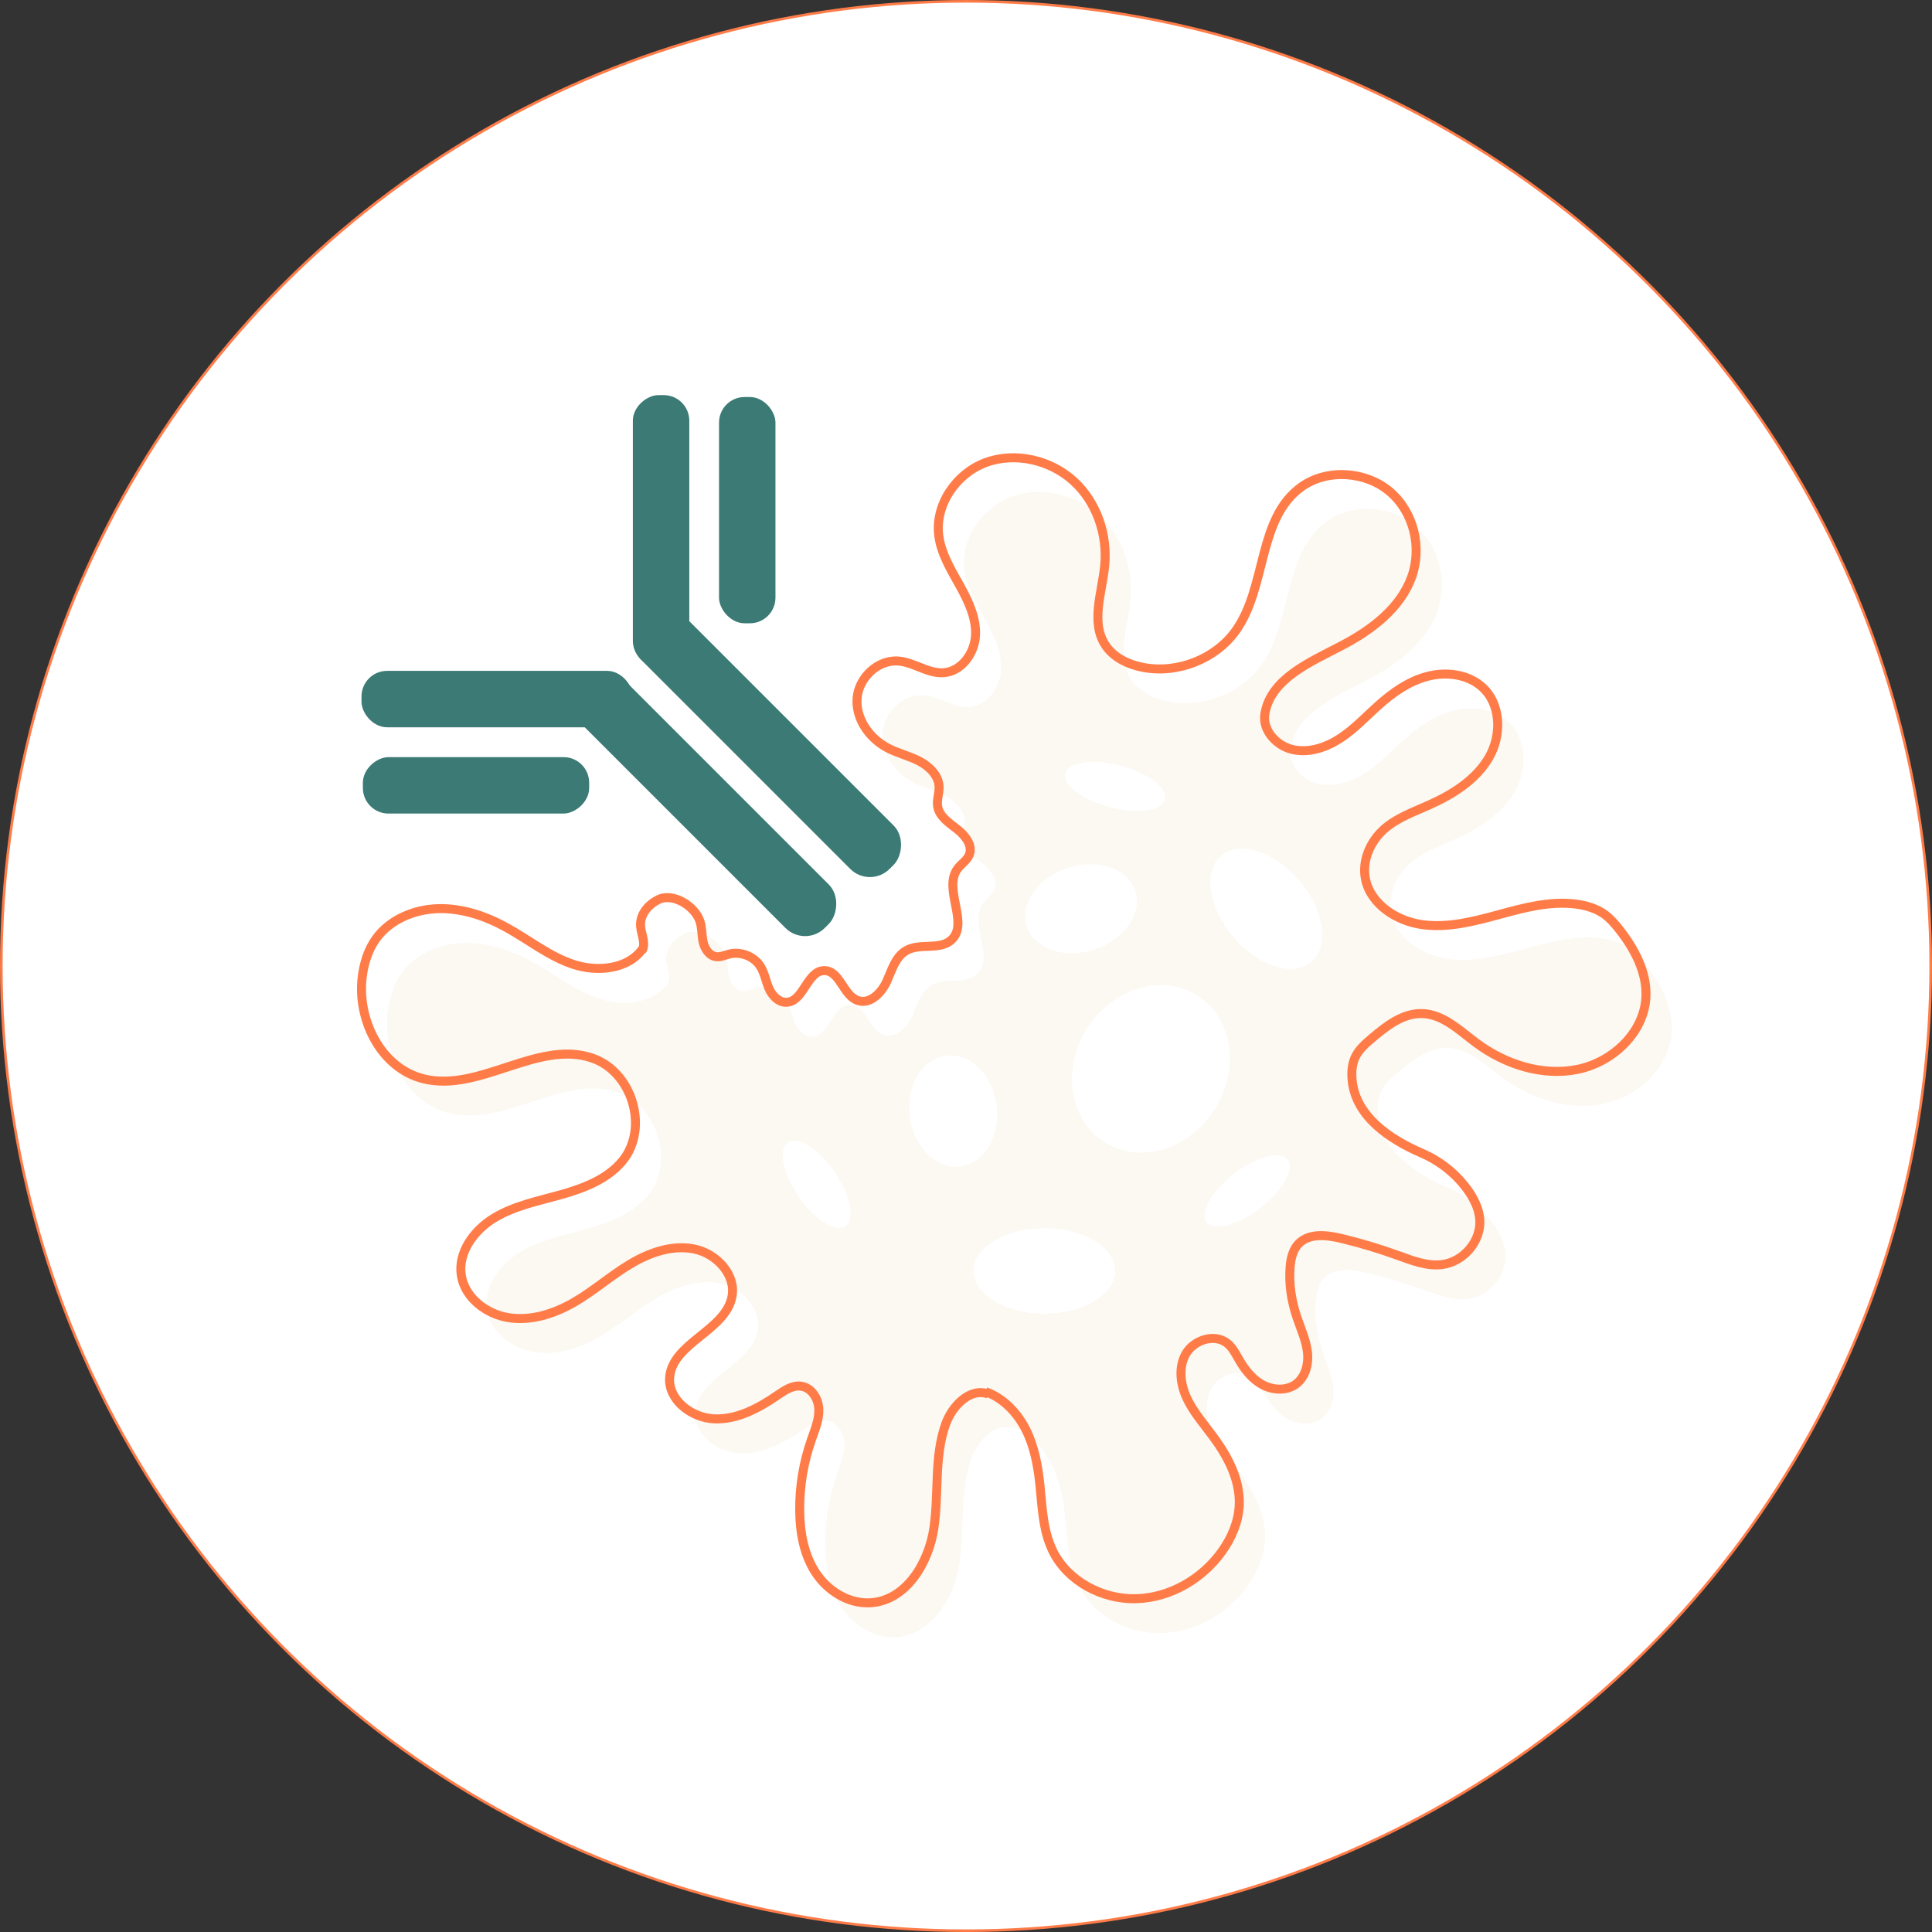
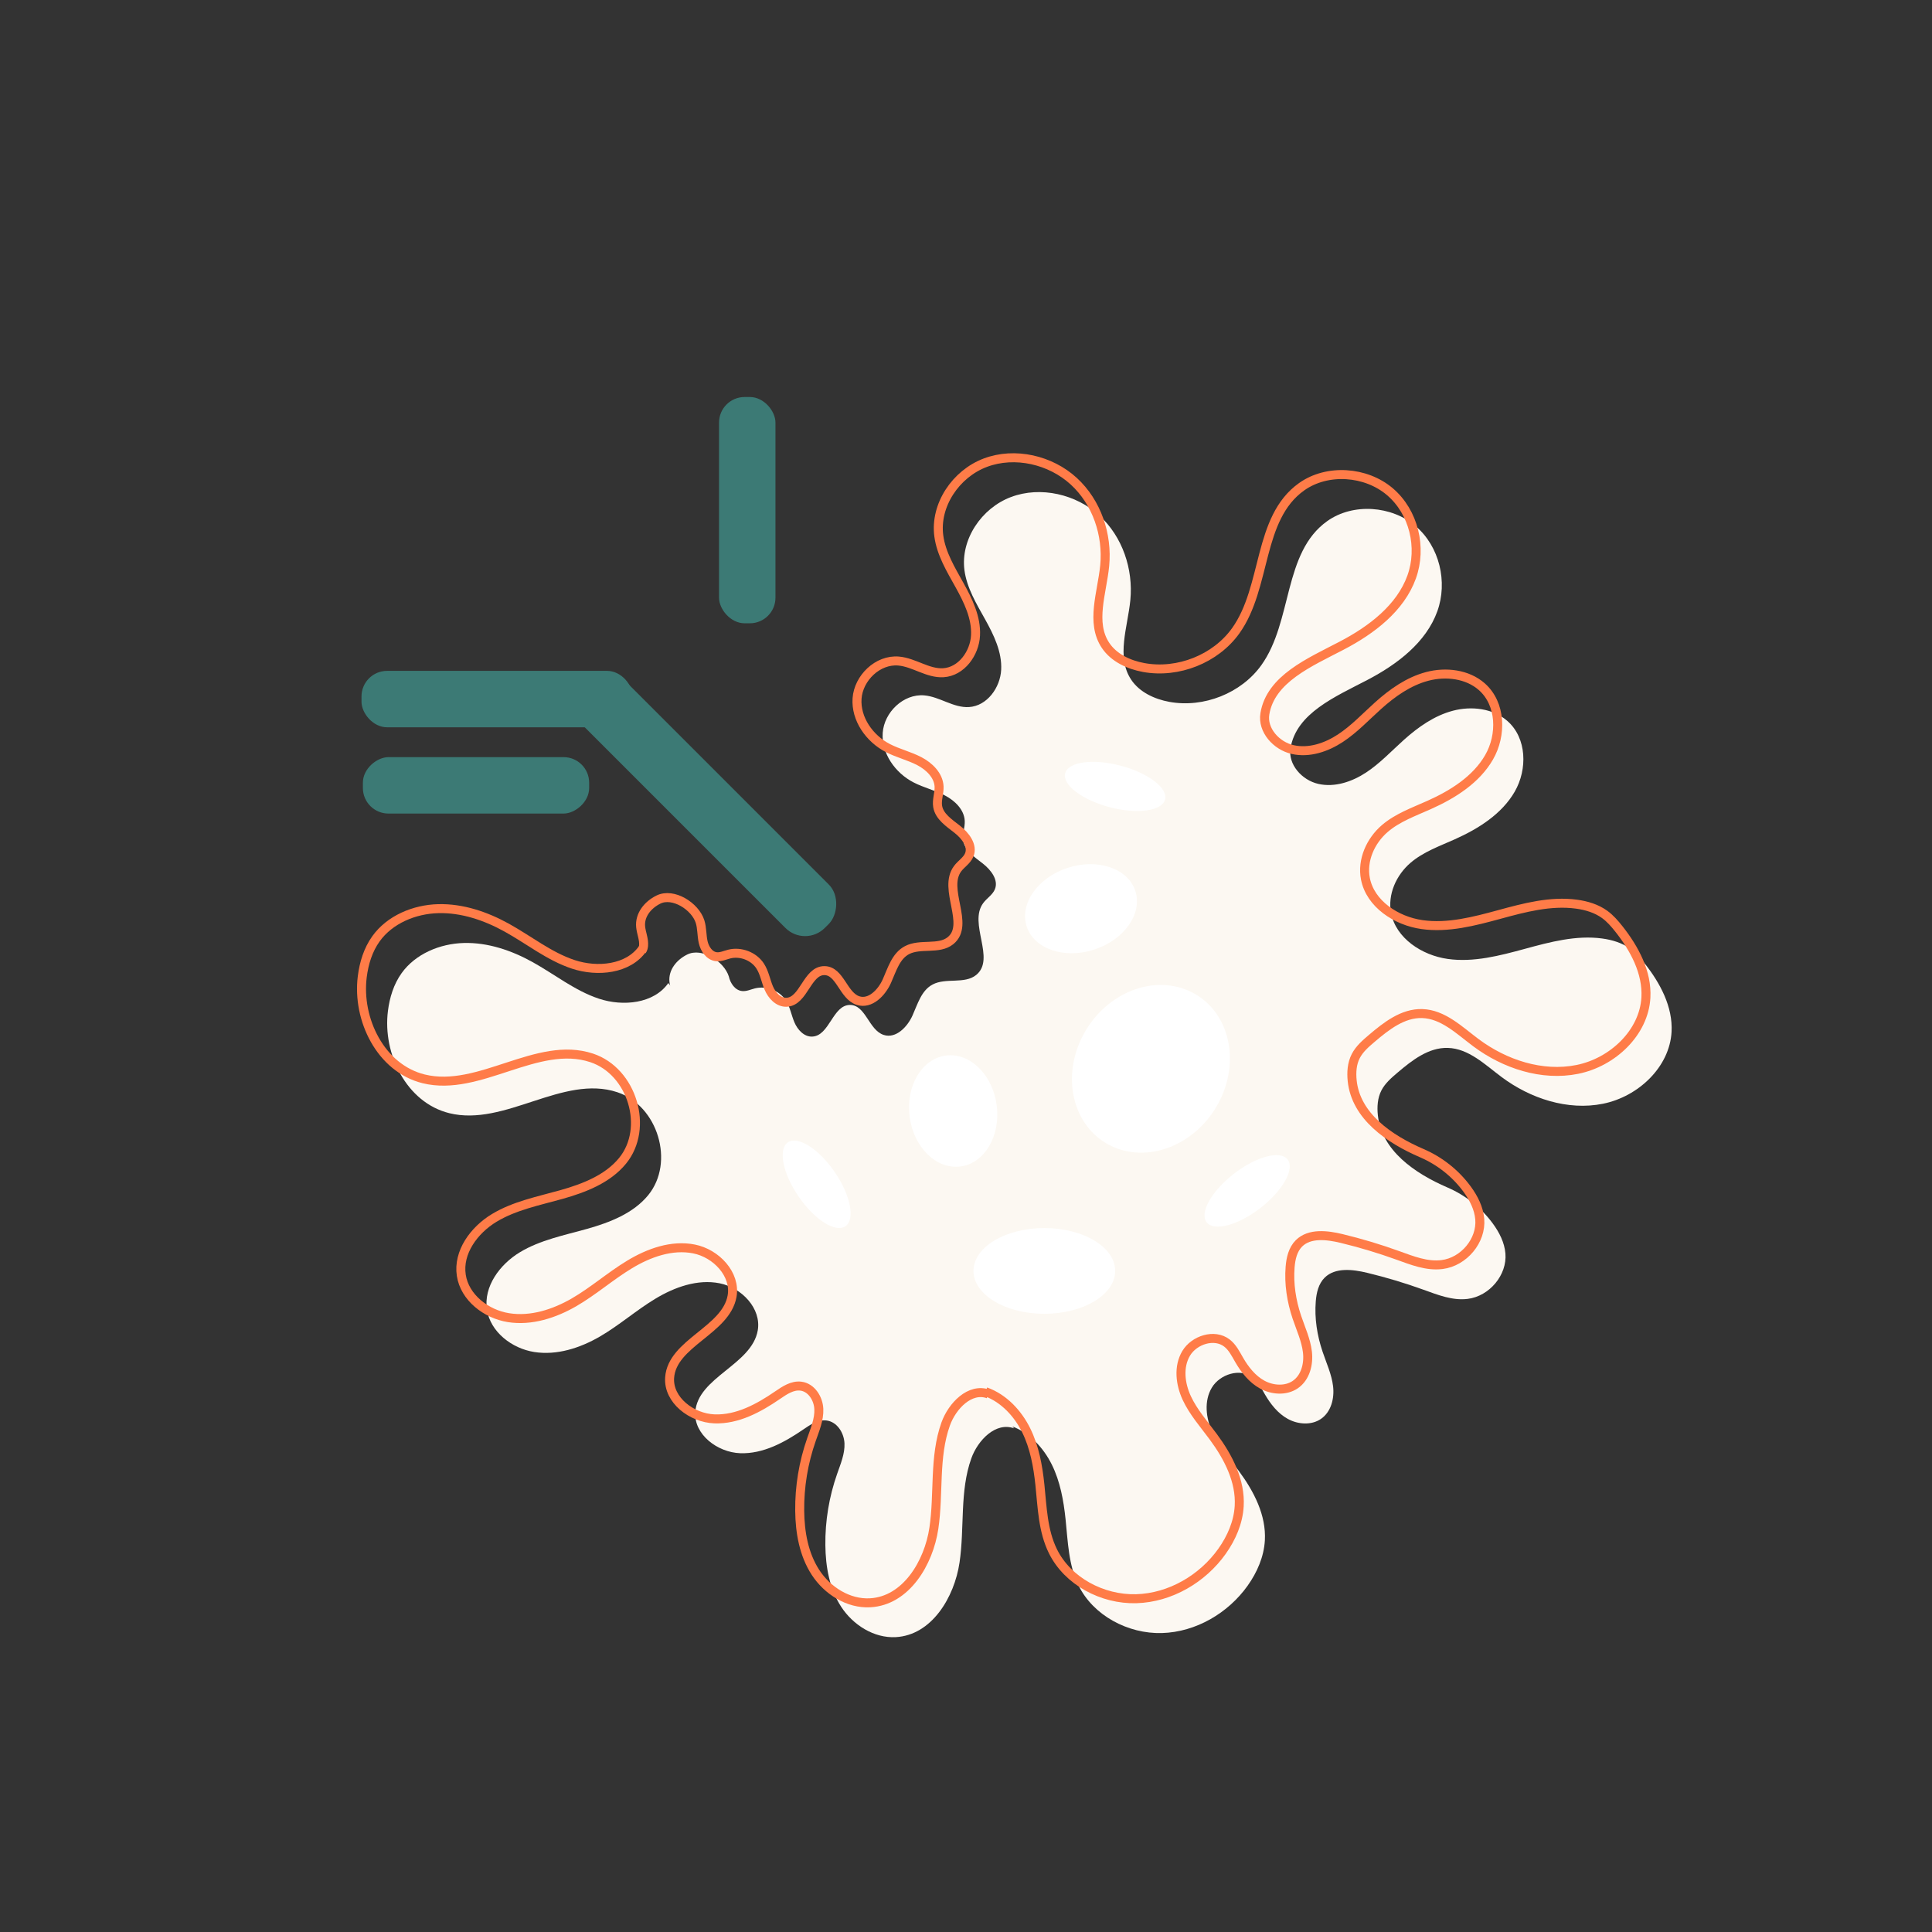
<svg xmlns="http://www.w3.org/2000/svg" id="Calque_1" viewBox="0 0 558.75 558.75">
  <rect x="0" y="0" width="558.75" height="558.75" fill="#333333" stroke="none" />
  <defs>
    <style>.cls-1{fill:none;stroke-width:2.6px;}.cls-1,.cls-2{stroke:#ff7c48;stroke-miterlimit:10;}.cls-3,.cls-2{fill:#fff;}.cls-4{fill:#fcf8f2;}.cls-5{fill:#3c7a75;}.cls-2{stroke-width:.75px;}</style>
  </defs>
-   <circle class="cls-2" cx="279.38" cy="279.38" r="279" />
  <rect class="cls-5" x="154.45" y="223.84" width="99.19" height="17.75" rx="8.04" ry="8.04" transform="translate(224.32 -76.12) rotate(45)" />
-   <rect class="cls-5" x="171.18" y="205.93" width="101.55" height="17.75" rx="8.04" ry="8.04" transform="translate(216.9 -94.03) rotate(45)" />
  <rect class="cls-5" x="104.55" y="194.02" width="78.44" height="16.32" rx="7.4" ry="7.4" />
-   <rect class="cls-5" x="151.97" y="145.33" width="78.44" height="16.32" rx="7.4" ry="7.4" transform="translate(344.68 -37.7) rotate(90)" />
  <rect class="cls-5" x="207.95" y="114.82" width="16.32" height="65.44" rx="7.4" ry="7.4" />
  <rect class="cls-5" x="129.51" y="194.41" width="16.32" height="65.44" rx="7.4" ry="7.4" transform="translate(364.8 89.46) rotate(90)" />
  <path class="cls-4" d="M193.28,284.31c-4.15,5.95-13.08,6.84-20.07,4.52-6.99-2.32-12.81-7.06-19.23-10.61-6.05-3.35-12.87-5.68-19.82-5.5-6.95.18-14.03,3.16-18.01,8.72-2.3,3.21-3.47,7.07-3.96,10.96-1.56,12.38,5.35,26.48,17.75,29.54,16.11,3.98,32.87-11.29,48.6-6.06,11.74,3.9,16.66,20.28,8.94,29.75-4.29,5.26-11.08,7.91-17.7,9.77-6.62,1.86-13.54,3.21-19.41,6.75-5.86,3.53-10.56,9.96-9.54,16.61.97,6.39,7.14,11.22,13.67,12.25,6.53,1.03,13.22-1.14,18.92-4.43,5.63-3.26,10.53-7.61,16.1-10.97,5.57-3.36,12.2-5.75,18.62-4.47,6.41,1.29,12.09,7.31,11.01,13.61-1.72,9.97-17.39,13.55-18.07,23.63-.43,6.45,6.37,11.66,12.99,11.9,6.62.24,12.8-3.13,18.22-6.85,2.02-1.38,4.26-2.91,6.71-2.62,3.09.36,5.1,3.59,5.23,6.62s-1.12,5.93-2.12,8.81c-2.33,6.63-3.49,13.64-3.41,20.65.07,6.2,1.17,12.57,4.58,17.81,3.41,5.23,9.46,9.12,15.8,8.77,10.38-.57,16.93-11.52,18.42-21.56,1.5-10.04-.01-20.58,3.42-30.16,1.87-5.21,7.02-10.59,12.33-8.67" />
-   <path class="cls-4" d="M292.47,412.42c5.24,1.89,9.28,6.23,11.72,11.14,2.43,4.91,3.41,10.38,3.98,15.81.68,6.51.85,13.28,3.76,19.18,4.26,8.66,14.28,14.02,24.12,13.74,9.84-.28,19.17-5.8,24.78-13.7,2.76-3.88,4.71-8.39,4.98-13.1.41-7.25-3.15-14.16-7.51-20.05-2.69-3.64-5.74-7.09-7.65-11.17-1.9-4.09-2.49-9.08-.18-12.95s8.17-5.76,11.78-2.98c1.61,1.24,2.53,3.12,3.54,4.87,1.65,2.85,3.76,5.56,6.68,7.16,2.92,1.6,6.78,1.88,9.53.01,2.96-2.01,3.95-5.93,3.54-9.43-.41-3.49-1.94-6.75-3.06-10.09-1.56-4.66-2.34-9.6-1.95-14.48.2-2.49.78-5.1,2.58-6.88,3.05-3.01,8.13-2.4,12.34-1.38,5.5,1.33,10.93,2.96,16.24,4.88,4.13,1.49,8.41,3.2,12.78,2.65,6.32-.79,11.43-6.93,10.91-13.13-.26-3.15-1.76-6.09-3.64-8.66-3.32-4.54-7.9-8.18-13.12-10.43-9.56-4.12-19.05-10.74-20.13-20.88-.26-2.44-.1-5.01,1.03-7.2,1.06-2.06,2.88-3.63,4.66-5.14,4.19-3.56,8.97-7.31,14.53-7.15,6.05.17,10.77,4.85,15.58,8.44,8.29,6.19,19.09,9.77,29.31,7.71,10.22-2.06,19.27-10.62,19.83-20.79.39-7.23-3.28-14.11-7.82-19.84-1.22-1.54-2.53-3.05-4.13-4.21-2.35-1.69-5.23-2.56-8.12-2.95-7.5-1.01-15.05,1-22.34,2.99-7.29,1.98-14.85,3.98-22.34,2.92-7.49-1.06-14.96-6-16.37-13.26-1.04-5.34,1.46-10.98,5.65-14.56,3.66-3.13,8.36-4.8,12.78-6.78,6.89-3.08,13.62-7.34,17.33-13.78,3.72-6.45,3.52-15.48-2.11-20.43-4.15-3.65-10.38-4.4-15.77-2.97-5.39,1.42-10.06,4.74-14.17,8.42-3.59,3.22-6.9,6.79-10.94,9.45s-9.06,4.37-13.81,3.29c-4.75-1.08-8.81-5.63-8.04-10.33,1.66-10.12,12.94-14.88,22.2-19.72,8.65-4.51,17.01-10.85,20.26-19.88,3.05-8.48.64-18.73-6.29-24.64-6.93-5.91-18.09-6.73-25.54-1.44-12.82,9.11-9.99,28.98-19.06,41.66-5.8,8.11-16.67,12.45-26.63,10.62-4.31-.79-8.61-2.8-11.01-6.39-4.42-6.6-1.01-15.23-.25-23.08.86-8.92-2.27-18.3-8.97-24.43-6.69-6.13-16.97-8.56-25.54-5.34-8.57,3.22-14.65,12.3-13.47,21.18.68,5.11,3.46,9.68,5.98,14.21,2.52,4.53,4.9,9.43,4.64,14.57s-4.06,10.48-9.33,10.79c-4.48.26-8.44-2.99-12.91-3.38-6.05-.52-11.6,4.91-12.02,10.82-.41,5.91,3.57,11.6,8.94,14.36,2.91,1.5,6.16,2.26,9.06,3.77,2.9,1.51,5.55,4.11,5.72,7.31.1,1.94-.73,3.88-.41,5.8.48,2.9,3.3,4.74,5.65,6.58,2.34,1.84,4.61,4.74,3.47,7.46-.67,1.6-2.33,2.56-3.36,3.96-4.38,5.9,3.7,16.14-2.04,20.8-3.36,2.72-8.74.72-12.59,2.75-3.27,1.72-4.34,5.67-5.83,8.98-1.49,3.32-4.8,6.75-8.32,5.61-4.33-1.4-5.18-8.65-9.74-8.67-5.04-.02-5.92,8.96-10.95,9.15-2.35.09-4.22-1.98-5.12-4.09-.91-2.12-1.26-4.48-2.52-6.41-1.84-2.81-5.61-4.27-8.92-3.44-1.23.31-2.44.9-3.71.77-2.05-.21-3.4-2.26-3.84-4.23s-.3-4.04-.91-5.96c-1.42-4.42-7.78-8.43-12.02-6.34-3.12,1.54-5.48,4.48-5.15,7.88.18,1.83,1,3.59.85,5.42-.04.52-.17,1.04-.48,1.47" />
+   <path class="cls-4" d="M292.47,412.42c5.24,1.89,9.28,6.23,11.72,11.14,2.43,4.91,3.41,10.38,3.98,15.81.68,6.51.85,13.28,3.76,19.18,4.26,8.66,14.28,14.02,24.12,13.74,9.84-.28,19.17-5.8,24.78-13.7,2.76-3.88,4.71-8.39,4.98-13.1.41-7.25-3.15-14.16-7.51-20.05-2.69-3.64-5.74-7.09-7.65-11.17-1.9-4.09-2.49-9.08-.18-12.95s8.17-5.76,11.78-2.98c1.61,1.24,2.53,3.12,3.54,4.87,1.65,2.85,3.76,5.56,6.68,7.16,2.92,1.6,6.78,1.88,9.53.01,2.96-2.01,3.95-5.93,3.54-9.43-.41-3.49-1.94-6.75-3.06-10.09-1.56-4.66-2.34-9.6-1.95-14.48.2-2.49.78-5.1,2.58-6.88,3.05-3.01,8.13-2.4,12.34-1.38,5.5,1.33,10.93,2.96,16.24,4.88,4.13,1.49,8.41,3.2,12.78,2.65,6.32-.79,11.43-6.93,10.91-13.13-.26-3.15-1.76-6.09-3.64-8.66-3.32-4.54-7.9-8.18-13.12-10.43-9.56-4.12-19.05-10.74-20.13-20.88-.26-2.44-.1-5.01,1.03-7.2,1.06-2.06,2.88-3.63,4.66-5.14,4.19-3.56,8.97-7.31,14.53-7.15,6.05.17,10.77,4.85,15.58,8.44,8.29,6.19,19.09,9.77,29.31,7.71,10.22-2.06,19.27-10.62,19.83-20.79.39-7.23-3.28-14.11-7.82-19.84-1.22-1.54-2.53-3.05-4.13-4.21-2.35-1.69-5.23-2.56-8.12-2.95-7.5-1.01-15.05,1-22.34,2.99-7.29,1.98-14.85,3.98-22.34,2.92-7.49-1.06-14.96-6-16.37-13.26-1.04-5.34,1.46-10.98,5.65-14.56,3.66-3.13,8.36-4.8,12.78-6.78,6.89-3.08,13.62-7.34,17.33-13.78,3.72-6.45,3.52-15.48-2.11-20.43-4.15-3.65-10.38-4.4-15.77-2.97-5.39,1.42-10.06,4.74-14.17,8.42-3.59,3.22-6.9,6.79-10.94,9.45s-9.06,4.37-13.81,3.29c-4.75-1.08-8.81-5.63-8.04-10.33,1.66-10.12,12.94-14.88,22.2-19.72,8.65-4.51,17.01-10.85,20.26-19.88,3.05-8.48.64-18.73-6.29-24.64-6.93-5.91-18.09-6.73-25.54-1.44-12.82,9.11-9.99,28.98-19.06,41.66-5.8,8.11-16.67,12.45-26.63,10.62-4.31-.79-8.61-2.8-11.01-6.39-4.42-6.6-1.01-15.23-.25-23.08.86-8.92-2.27-18.3-8.97-24.43-6.69-6.13-16.97-8.56-25.54-5.34-8.57,3.22-14.65,12.3-13.47,21.18.68,5.11,3.46,9.68,5.98,14.21,2.52,4.53,4.9,9.43,4.64,14.57s-4.06,10.48-9.33,10.79c-4.48.26-8.44-2.99-12.91-3.38-6.05-.52-11.6,4.91-12.02,10.82-.41,5.91,3.57,11.6,8.94,14.36,2.91,1.5,6.16,2.26,9.06,3.77,2.9,1.51,5.55,4.11,5.72,7.31.1,1.94-.73,3.88-.41,5.8.48,2.9,3.3,4.74,5.65,6.58,2.34,1.84,4.61,4.74,3.47,7.46-.67,1.6-2.33,2.56-3.36,3.96-4.38,5.9,3.7,16.14-2.04,20.8-3.36,2.72-8.74.72-12.59,2.75-3.27,1.72-4.34,5.67-5.83,8.98-1.49,3.32-4.8,6.75-8.32,5.61-4.33-1.4-5.18-8.65-9.74-8.67-5.04-.02-5.92,8.96-10.95,9.15-2.35.09-4.22-1.98-5.12-4.09-.91-2.12-1.26-4.48-2.52-6.41-1.84-2.81-5.61-4.27-8.92-3.44-1.23.31-2.44.9-3.71.77-2.05-.21-3.4-2.26-3.84-4.23c-1.42-4.42-7.78-8.43-12.02-6.34-3.12,1.54-5.48,4.48-5.15,7.88.18,1.83,1,3.59.85,5.42-.04.52-.17,1.04-.48,1.47" />
  <path class="cls-1" d="M185.86,274.38c-4.15,5.95-13.08,6.84-20.07,4.52-6.99-2.32-12.81-7.06-19.23-10.61-6.05-3.35-12.87-5.68-19.82-5.5-6.95.18-14.03,3.16-18.01,8.72-2.3,3.21-3.47,7.07-3.96,10.96-1.56,12.38,5.35,26.48,17.75,29.54,16.11,3.98,32.87-11.29,48.6-6.06,11.74,3.9,16.66,20.28,8.94,29.75-4.29,5.26-11.08,7.91-17.7,9.77-6.62,1.86-13.54,3.21-19.41,6.75-5.86,3.53-10.56,9.96-9.54,16.61.97,6.39,7.14,11.22,13.67,12.25,6.53,1.03,13.22-1.14,18.92-4.43,5.63-3.26,10.53-7.61,16.1-10.97,5.57-3.36,12.2-5.75,18.62-4.47s12.09,7.31,11.01,13.61c-1.72,9.97-17.39,13.55-18.07,23.63-.43,6.45,6.37,11.66,12.99,11.9,6.62.24,12.8-3.13,18.22-6.85,2.02-1.38,4.26-2.91,6.71-2.62,3.09.36,5.1,3.59,5.23,6.62s-1.12,5.93-2.12,8.81c-2.33,6.63-3.49,13.64-3.41,20.65.07,6.2,1.17,12.57,4.58,17.81s9.46,9.12,15.8,8.77c10.38-.57,16.93-11.52,18.42-21.56,1.5-10.04-.01-20.58,3.42-30.16,1.87-5.21,7.02-10.59,12.33-8.67" />
  <path class="cls-1" d="M285.05,402.49c5.24,1.89,9.28,6.23,11.72,11.14,2.43,4.91,3.41,10.38,3.98,15.81.68,6.51.85,13.28,3.76,19.18,4.26,8.66,14.28,14.02,24.12,13.74,9.84-.28,19.17-5.8,24.78-13.7,2.76-3.88,4.71-8.39,4.98-13.1.41-7.25-3.15-14.16-7.51-20.05-2.69-3.64-5.74-7.09-7.65-11.17-1.9-4.09-2.49-9.08-.18-12.95,2.32-3.88,8.17-5.76,11.78-2.98,1.61,1.24,2.53,3.12,3.54,4.87,1.65,2.85,3.76,5.56,6.68,7.16,2.92,1.6,6.78,1.88,9.53.01,2.96-2.01,3.95-5.93,3.54-9.43s-1.94-6.75-3.06-10.09c-1.56-4.66-2.34-9.6-1.95-14.48.2-2.49.78-5.1,2.58-6.88,3.05-3.01,8.13-2.4,12.34-1.38,5.5,1.33,10.93,2.96,16.24,4.88,4.13,1.49,8.41,3.2,12.78,2.65,6.32-.79,11.43-6.93,10.91-13.13-.26-3.15-1.76-6.09-3.64-8.66-3.32-4.54-7.9-8.18-13.12-10.43-9.56-4.12-19.05-10.74-20.13-20.88-.26-2.44-.1-5.01,1.03-7.2,1.06-2.06,2.88-3.63,4.66-5.14,4.19-3.56,8.97-7.31,14.53-7.15,6.05.17,10.77,4.85,15.58,8.44,8.29,6.19,19.09,9.77,29.31,7.71,10.22-2.06,19.27-10.62,19.83-20.79.39-7.23-3.28-14.11-7.82-19.84-1.22-1.54-2.53-3.05-4.13-4.21-2.35-1.69-5.23-2.56-8.12-2.95-7.5-1.01-15.05,1-22.34,2.99-7.29,1.98-14.85,3.98-22.34,2.92-7.49-1.06-14.96-6-16.37-13.26-1.04-5.34,1.46-10.98,5.65-14.56,3.66-3.13,8.36-4.8,12.78-6.78,6.89-3.08,13.62-7.34,17.33-13.78,3.72-6.45,3.52-15.48-2.11-20.43-4.15-3.65-10.38-4.4-15.77-2.97-5.39,1.42-10.06,4.74-14.17,8.42-3.59,3.22-6.9,6.79-10.94,9.45-4.04,2.66-9.06,4.37-13.81,3.29-4.75-1.08-8.81-5.63-8.04-10.33,1.66-10.12,12.94-14.88,22.2-19.72,8.65-4.51,17.01-10.85,20.26-19.88,3.05-8.48.64-18.73-6.29-24.64-6.93-5.91-18.09-6.73-25.54-1.44-12.82,9.11-9.99,28.98-19.06,41.66-5.8,8.11-16.67,12.45-26.63,10.62-4.31-.79-8.61-2.8-11.01-6.39-4.42-6.6-1.01-15.23-.25-23.08.86-8.92-2.27-18.3-8.97-24.43-6.69-6.13-16.97-8.56-25.54-5.34-8.57,3.22-14.65,12.3-13.47,21.18.68,5.11,3.46,9.68,5.98,14.21,2.52,4.53,4.9,9.43,4.64,14.57-.26,5.15-4.06,10.48-9.33,10.79-4.48.26-8.44-2.99-12.91-3.38-6.05-.52-11.6,4.91-12.02,10.82-.41,5.91,3.57,11.6,8.94,14.36,2.91,1.5,6.16,2.26,9.06,3.77s5.55,4.11,5.72,7.31c.1,1.94-.73,3.88-.41,5.8.48,2.9,3.3,4.74,5.65,6.58s4.61,4.74,3.47,7.46c-.67,1.6-2.33,2.56-3.36,3.96-4.38,5.9,3.7,16.14-2.04,20.8-3.36,2.72-8.74.72-12.59,2.75-3.27,1.72-4.34,5.67-5.83,8.98-1.49,3.32-4.8,6.75-8.32,5.61-4.33-1.4-5.18-8.65-9.74-8.67-5.04-.02-5.92,8.96-10.95,9.15-2.35.09-4.22-1.98-5.12-4.09s-1.26-4.48-2.52-6.41c-1.84-2.81-5.61-4.27-8.92-3.44-1.23.31-2.44.9-3.71.77-2.05-.21-3.4-2.26-3.84-4.23s-.3-4.04-.91-5.96c-1.42-4.42-7.78-8.43-12.02-6.34-3.12,1.54-5.48,4.48-5.15,7.88.18,1.83,1,3.59.85,5.42-.04.52-.17,1.04-.48,1.47" />
  <path class="cls-3" d="M344.83,287.04c-10.74-5.55-24.81-.17-31.42,12.02-6.61,12.19-3.26,26.57,7.48,32.12,10.74,5.55,24.81.17,31.42-12.02,6.61-12.19,3.26-26.57-7.48-32.12Z" />
-   <ellipse class="cls-3" cx="366.21" cy="262.79" rx="12.58" ry="20.19" transform="translate(-83.04 299.42) rotate(-40.32)" />
  <ellipse class="cls-3" cx="302.03" cy="367.56" rx="20.49" ry="12.4" />
  <ellipse class="cls-3" cx="275.65" cy="321.34" rx="12.7" ry="16.18" transform="translate(-39.62 38.76) rotate(-7.51)" />
  <ellipse class="cls-3" cx="312.64" cy="262.79" rx="16.53" ry="12.43" transform="translate(-66.15 110.08) rotate(-18.09)" />
  <ellipse class="cls-3" cx="360.68" cy="344.42" rx="14.82" ry="6.26" transform="translate(-135.39 293.16) rotate(-37.78)" />
  <ellipse class="cls-3" cx="322.52" cy="227.46" rx="6.21" ry="14.94" transform="translate(20.42 481.42) rotate(-75.25)" />
  <ellipse class="cls-3" cx="236.19" cy="342.51" rx="6.31" ry="14.71" transform="translate(-152.44 193.95) rotate(-34.49)" />
</svg>